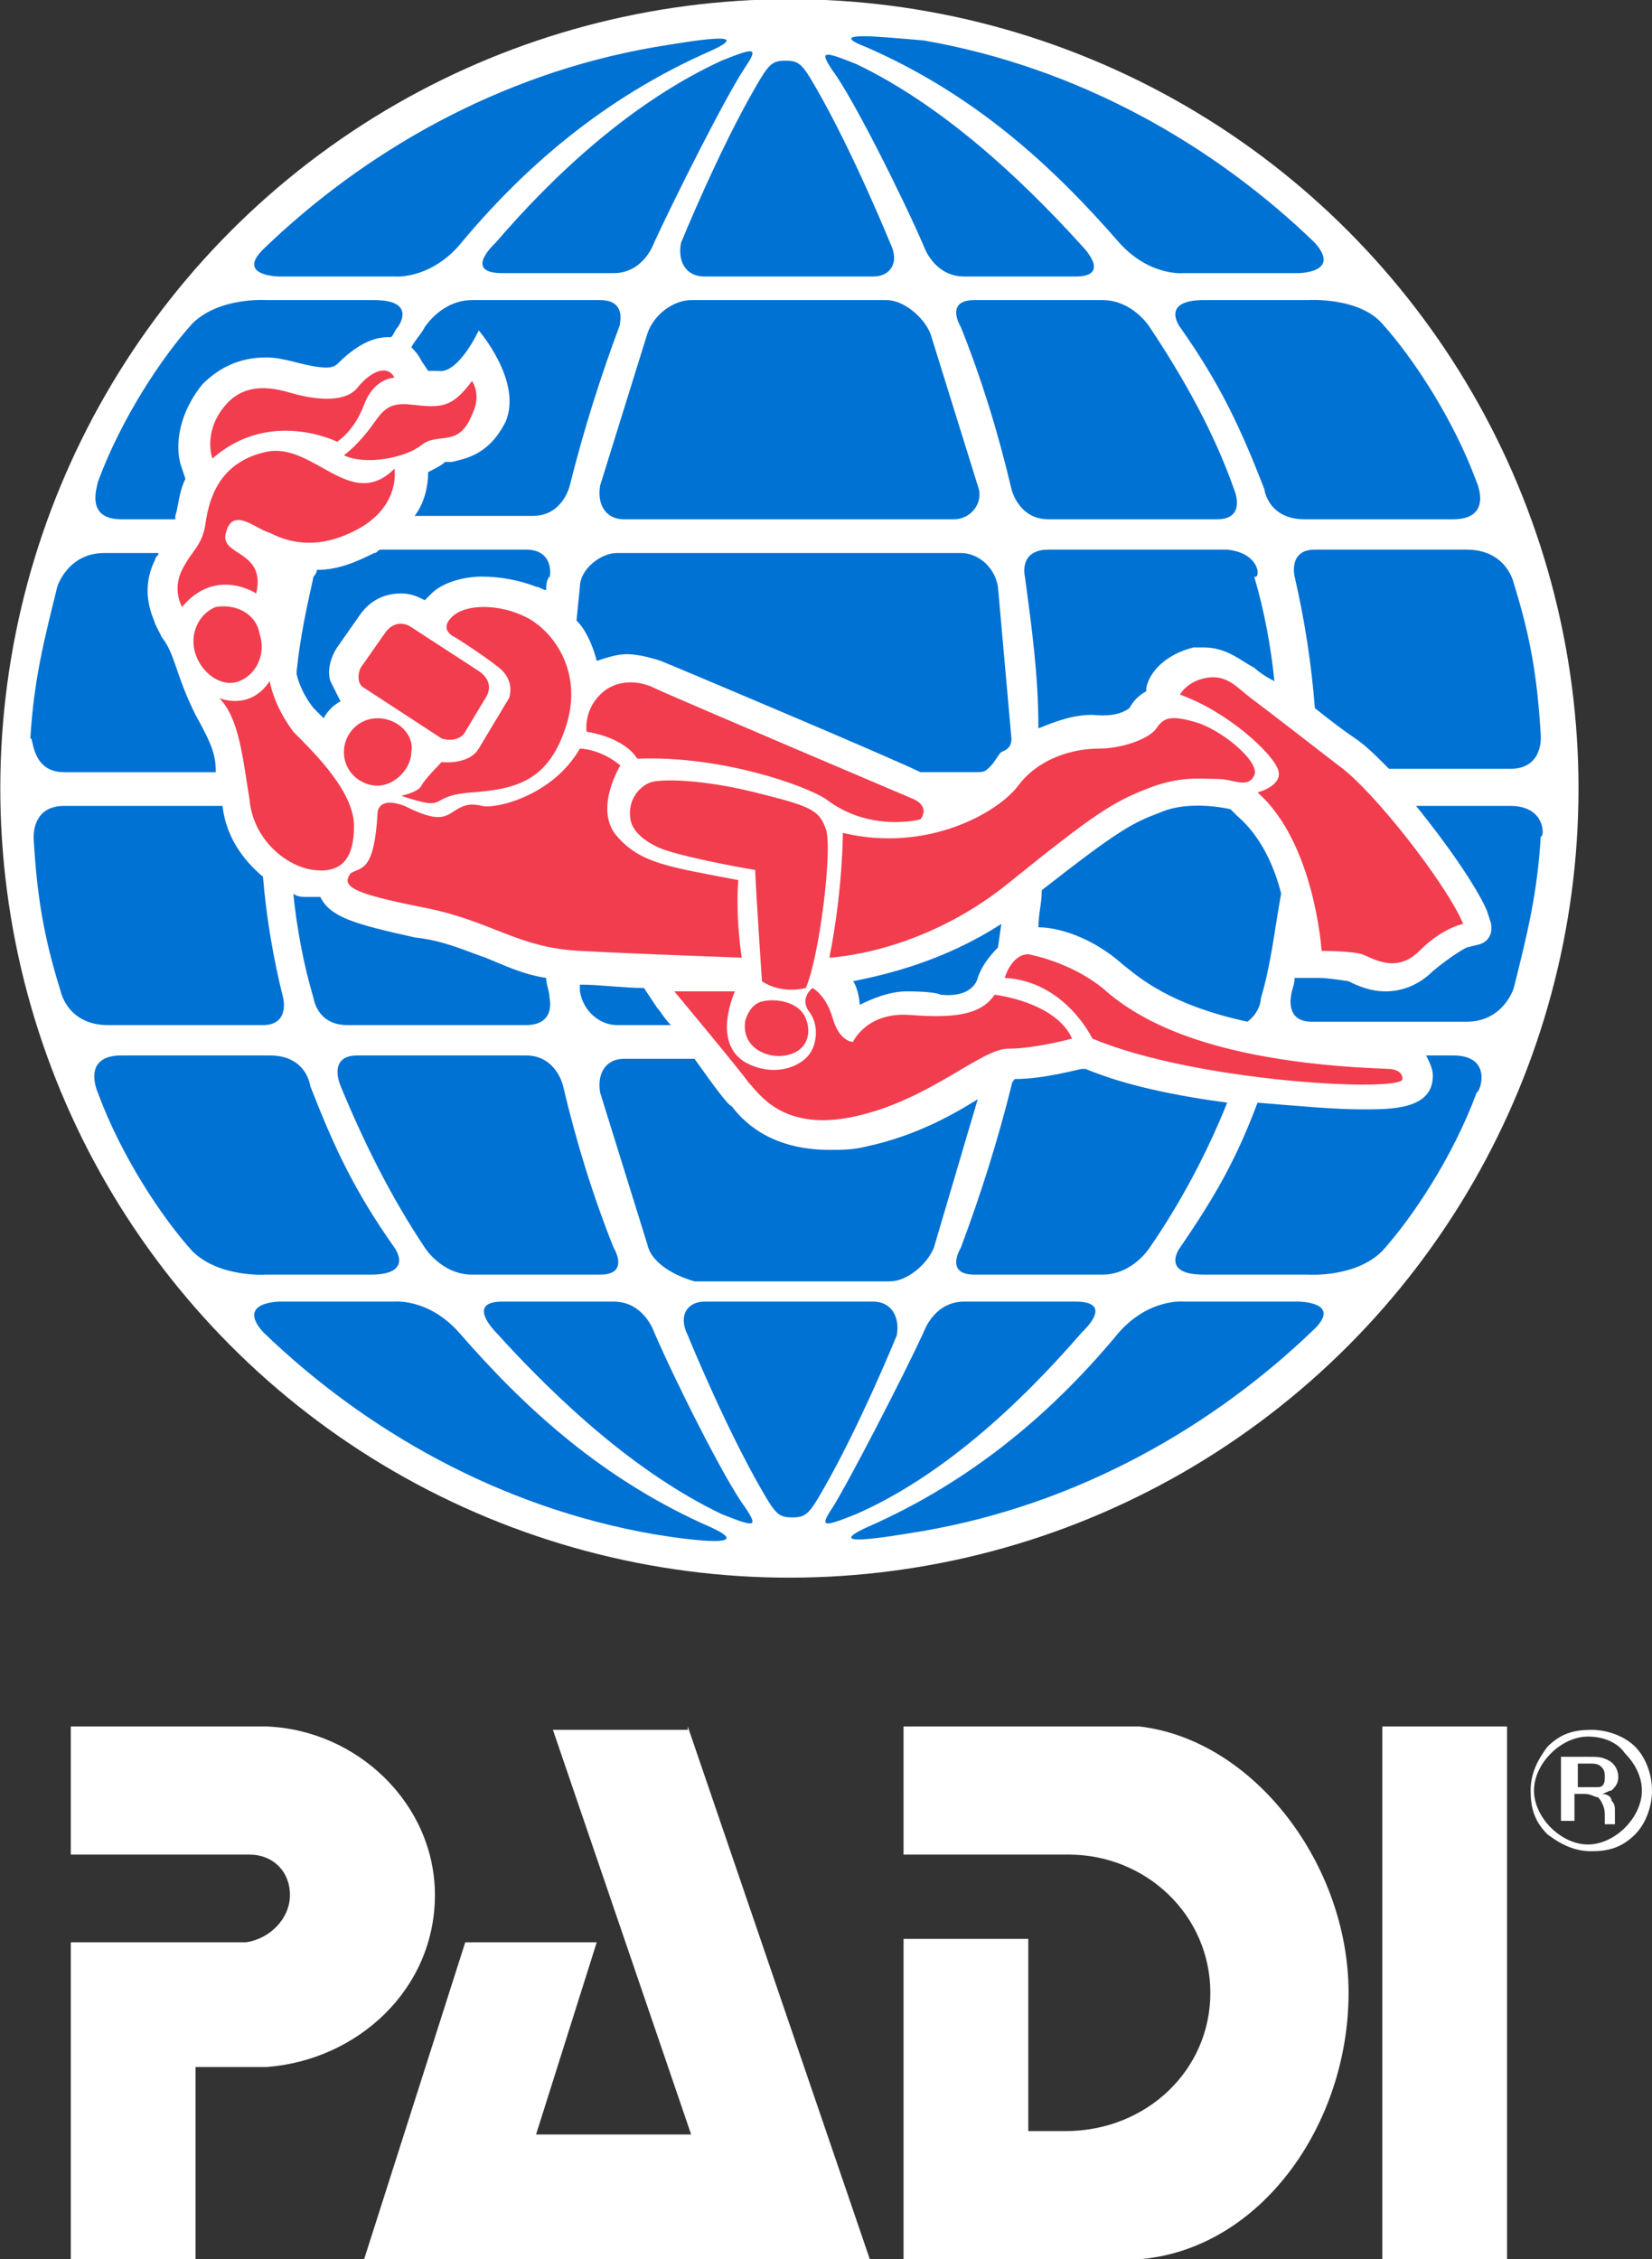
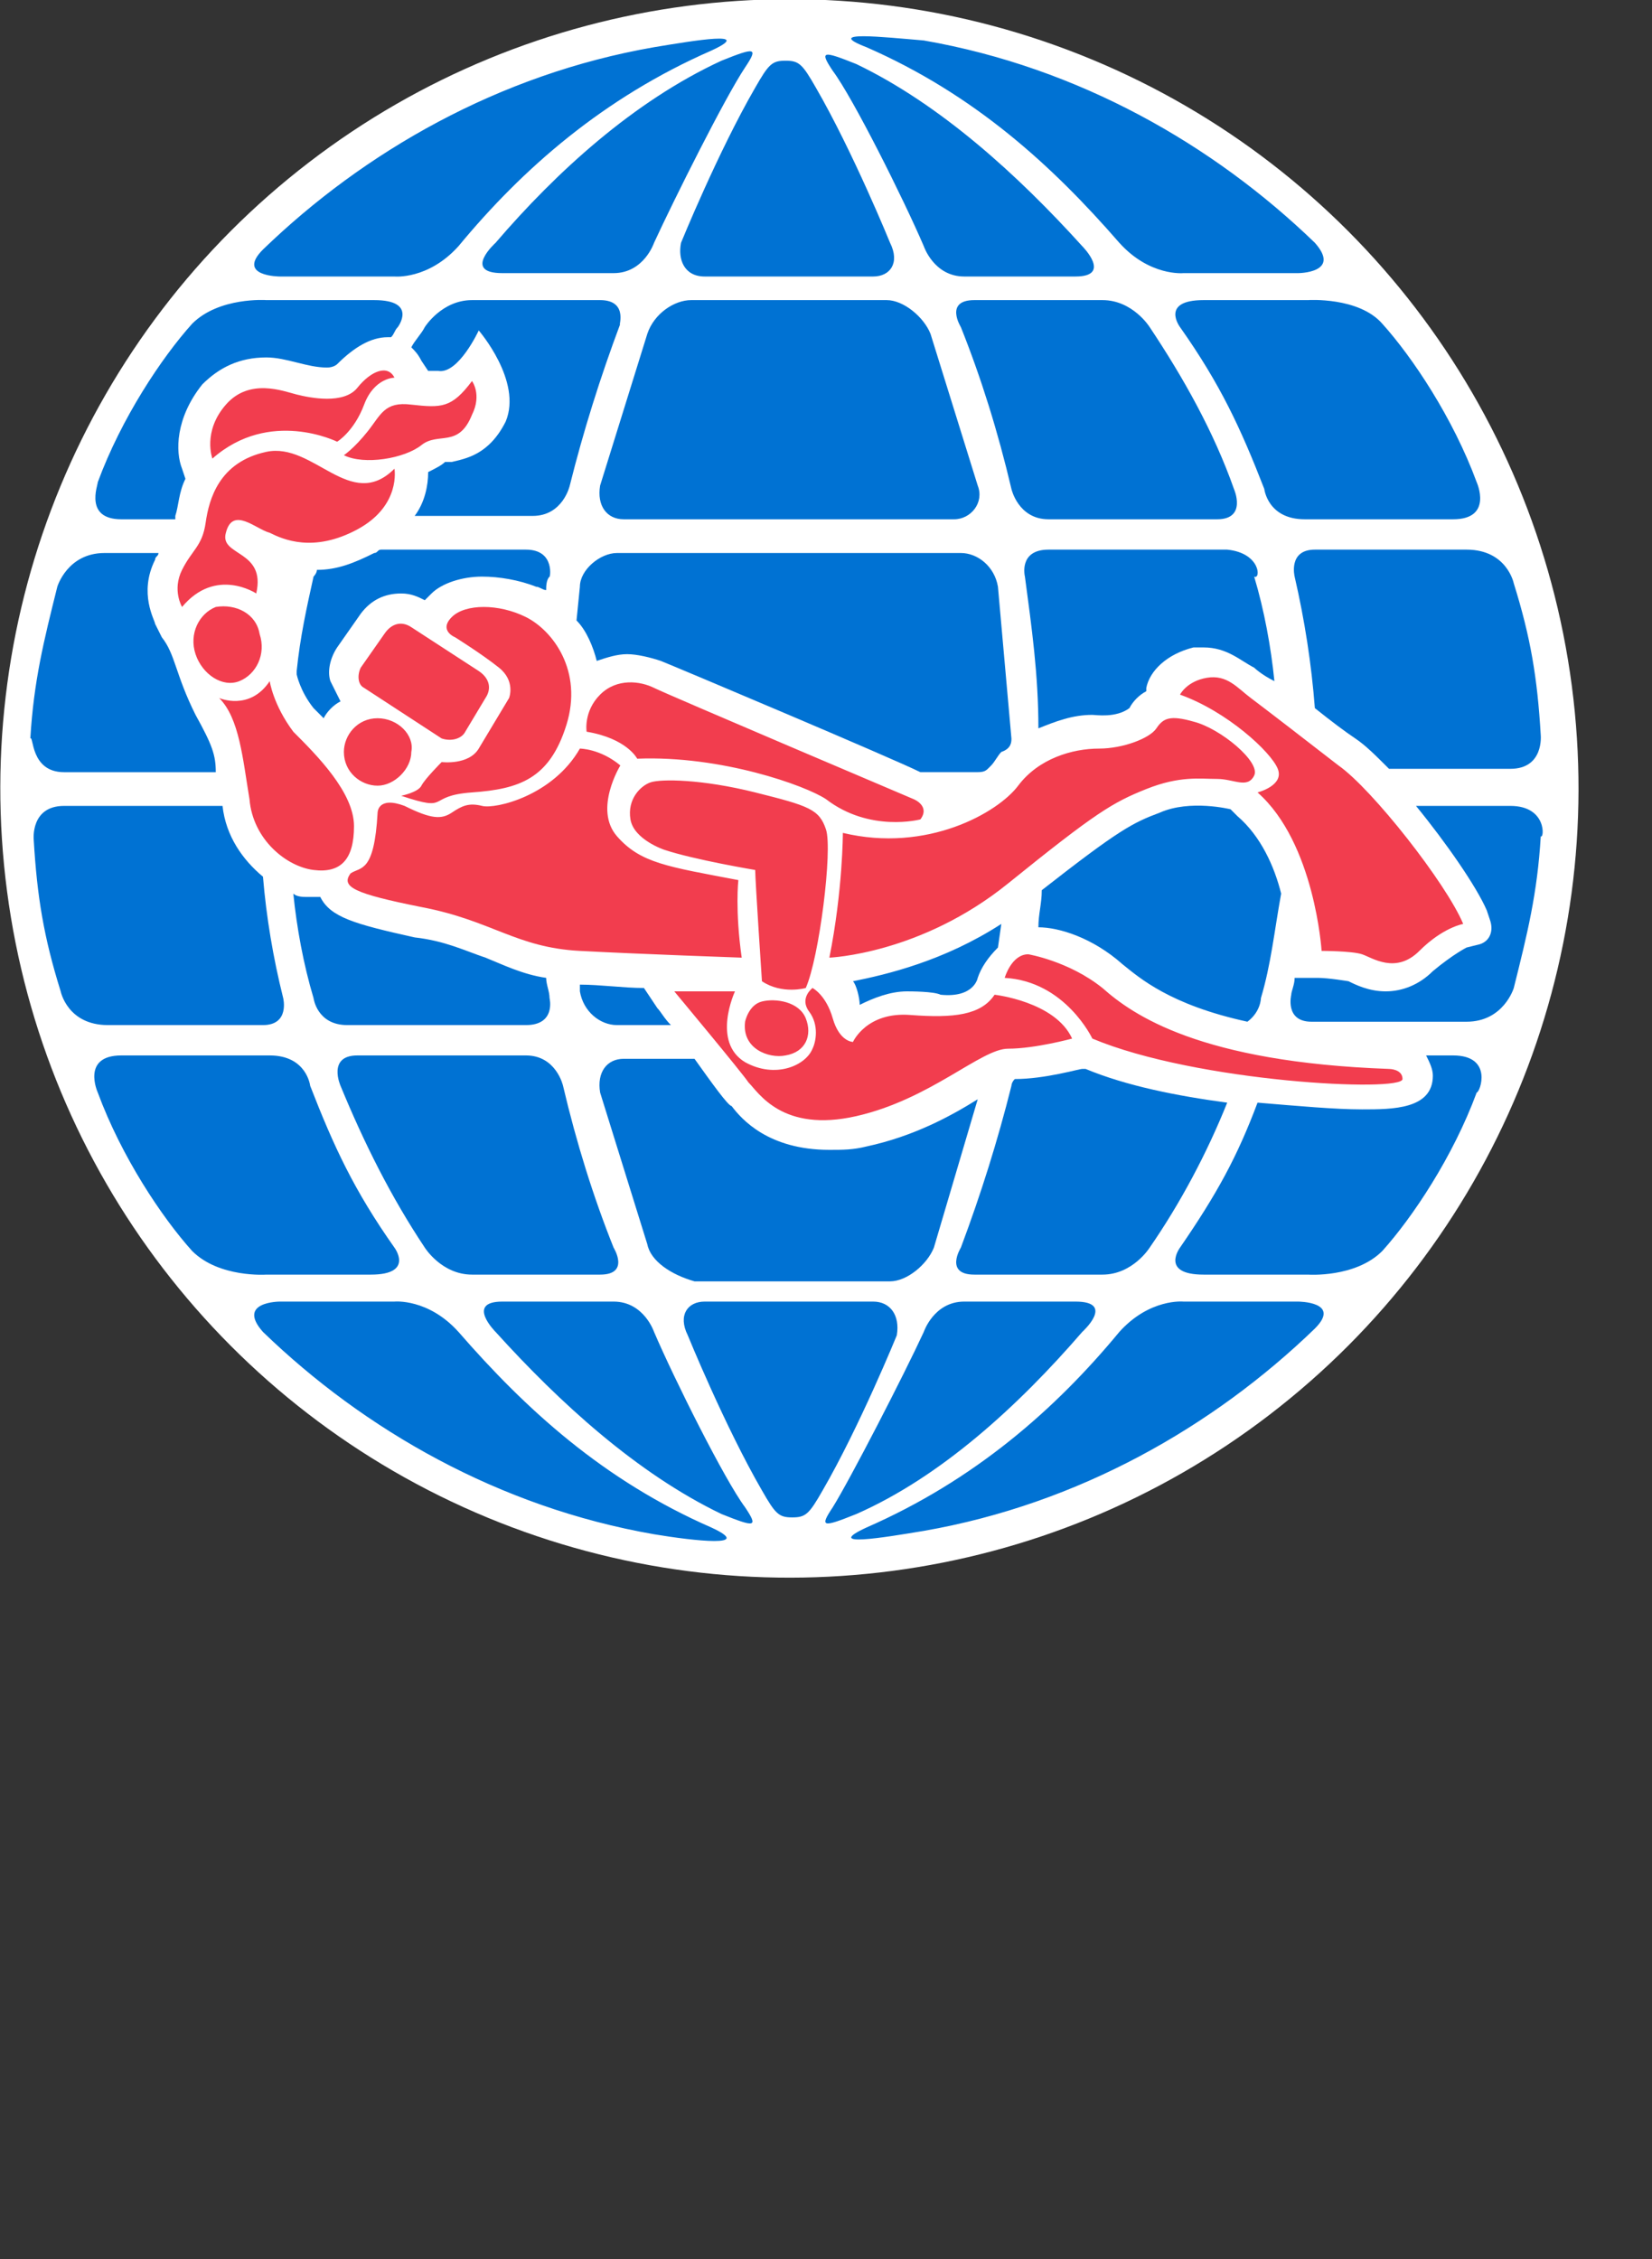
<svg xmlns="http://www.w3.org/2000/svg" version="1.1" id="Layer_1" x="0px" y="0px" viewBox="0 0 49 67" style="enable-background:new 0 0 49 67;" xml:space="preserve">
  <rect x="0" y="0" width="49" height="67" fill="#333333" stroke="none" />
  <style type="text/css">
	.st0{fill:#FFFFFF;}
	.st1{fill:#0072D3;}
	.st2{fill:#F23D4E;}
</style>
  <g id="Vert_x5F_Rev_x5F_Trap_x5F_RGB">
    <g>
      <ellipse transform="matrix(0.383 -0.924 0.924 0.383 -7.169 36.041)" class="st0" cx="23.4" cy="23.4" rx="23.4" ry="23.4" />
      <path class="st1" d="M19.2,36.9l-1.4-4.5c-0.1-0.6,0.2-1,0.7-1h2.1c0.5,0.7,1,1.4,1.1,1.4c0.3,0.4,1.1,1.3,2.9,1.3    c0.4,0,0.7,0,1.1-0.1c1.4-0.3,2.5-0.9,3.3-1.4l-1.3,4.4c-0.2,0.5-0.8,1-1.3,1h-5.8C19.9,37.8,19.3,37.4,19.2,36.9z M10.3,30.4h5.3    c0.9,0,0.7-0.8,0.7-0.8c0-0.2-0.1-0.4-0.1-0.6c-0.7-0.1-1.3-0.4-1.8-0.6c-0.6-0.2-1.2-0.5-2.1-0.6c-1.8-0.4-2.5-0.6-2.8-1.2    c0,0-0.3,0-0.4,0c-0.1,0-0.3,0-0.4-0.1c0.1,1,0.3,2.1,0.6,3.1C9.3,29.6,9.4,30.4,10.3,30.4z M12.6,37c0,0,0.5,0.8,1.4,0.8h3.8    c0.9,0,0.4-0.8,0.4-0.8c-0.6-1.5-1.1-3.1-1.5-4.8c0,0-0.2-0.9-1.1-0.9h-5c-0.9,0-0.5,0.9-0.5,0.9C10.8,33.9,11.6,35.5,12.6,37z     M36.4,16.3h-5.3c-0.9,0-0.7,0.8-0.7,0.8c0.2,1.5,0.4,2.9,0.4,4.5c0.5-0.2,1-0.4,1.6-0.4c0.1,0,0.7,0.1,1.1-0.2    c0.1-0.2,0.3-0.4,0.5-0.5l0-0.1c0.1-0.5,0.6-1,1.4-1.2c0.1,0,0.2,0,0.3,0c0.7,0,1.1,0.4,1.5,0.6c0,0,0.2,0.2,0.6,0.4    c-0.1-1-0.3-2.1-0.6-3.1C37.4,17.2,37.4,16.4,36.4,16.3z M28.9,37.8h3.8c0.9,0,1.4-0.8,1.4-0.8c0.9-1.3,1.7-2.8,2.3-4.3    c-1.5-0.2-3-0.5-4.2-1l-0.1,0c-0.1,0-1.1,0.3-2,0.3c0,0,0,0,0,0C30,32.1,30,32.2,30,32.2c-0.4,1.6-0.9,3.2-1.5,4.8    C28.5,37,28,37.8,28.9,37.8z M17.8,8.9H14c-0.9,0-1.4,0.8-1.4,0.8c-0.1,0.2-0.3,0.4-0.4,0.6c0.1,0.1,0.2,0.2,0.3,0.4l0.2,0.3    c0.1,0,0.2,0,0.3,0c0.6,0.1,1.2-1.2,1.2-1.2s1.3,1.5,0.8,2.7c-0.5,1-1.2,1.1-1.6,1.2c-0.1,0-0.2,0-0.2,0c-0.1,0.1-0.3,0.2-0.5,0.3    c0,0.4-0.1,0.9-0.4,1.3h3.5c0.9,0,1.1-0.9,1.1-0.9c0.4-1.6,0.9-3.2,1.5-4.8C18.3,9.8,18.7,8.9,17.8,8.9z M37.4,29.6    c0.3-1,0.4-2,0.6-3.1c-0.2-0.8-0.6-1.7-1.3-2.3L36.5,24c0,0-1.2-0.3-2.1,0.1c-0.8,0.3-1.2,0.5-3.5,2.3c0,0.4-0.1,0.7-0.1,1.1    c0.6,0,1.6,0.3,2.5,1.1c0.5,0.4,1.4,1.2,3.7,1.7C37.4,30,37.4,29.6,37.4,29.6z M38.8,8.9h-3.1c-1.3,0-0.7,0.8-0.7,0.8    c1.2,1.7,1.8,3,2.5,4.8c0,0,0.1,0.9,1.2,0.9h4.4c1.2,0,0.7-1.1,0.7-1.1c-0.7-1.9-1.9-3.7-2.8-4.7C40.3,8.8,38.8,8.9,38.8,8.9z     M15.6,16.3h-4.3c-0.1,0-0.1,0.1-0.2,0.1c-0.6,0.3-1.1,0.5-1.7,0.5c0,0.1-0.1,0.2-0.1,0.2c-0.2,0.9-0.4,1.8-0.5,2.8    c0,0.1,0,0.1,0,0.1c0,0,0.1,0.5,0.5,1c0.1,0.1,0.2,0.2,0.3,0.3c0.1-0.2,0.3-0.4,0.5-0.5c-0.1-0.2-0.2-0.4-0.3-0.6    c-0.1-0.3,0-0.7,0.2-1l0.7-1c0.3-0.4,0.7-0.6,1.2-0.6c0.3,0,0.5,0.1,0.7,0.2c0.1-0.1,0.1-0.1,0.2-0.2c0.3-0.3,0.9-0.5,1.5-0.5    c0.5,0,1.1,0.1,1.6,0.3c0.1,0,0.2,0.1,0.3,0.1c0-0.1,0-0.3,0.1-0.4C16.3,17.2,16.5,16.3,15.6,16.3z M26.3,8.9h-5.8    c-0.5,0-1.1,0.4-1.3,1l-1.4,4.5c-0.1,0.6,0.2,1,0.7,1h9.8c0.5,0,0.9-0.5,0.7-1l-1.4-4.5C27.4,9.4,26.8,8.9,26.3,8.9z M39,16.3    c-0.8,0-0.6,0.8-0.6,0.8c0.3,1.3,0.5,2.6,0.6,3.9c0.5,0.4,0.9,0.7,1.2,0.9c0.3,0.2,0.6,0.5,1,0.9h3.6c1,0,0.9-1,0.9-1    c-0.1-1.7-0.3-2.9-0.8-4.5c0,0-0.2-1-1.4-1H39z M25.3,29.1c0.1,0.1,0.2,0.5,0.2,0.7c0.4-0.2,0.9-0.4,1.4-0.4c0.1,0,0.8,0,1,0.1    c1,0.1,1.1-0.5,1.1-0.5c0.1-0.3,0.3-0.6,0.6-0.9l0.1-0.7C28,28.5,26.3,28.9,25.3,29.1z M41.3,31.7C41.3,31.7,41.3,31.7,41.3,31.7    C41.3,31.7,41.3,31.7,41.3,31.7C41.3,31.7,41.3,31.7,41.3,31.7z M36.1,15.4c0.9,0,0.5-0.9,0.5-0.9c-0.6-1.7-1.5-3.3-2.5-4.8    c0,0-0.5-0.8-1.4-0.8h-3.8c-0.9,0-0.4,0.8-0.4,0.8c0.6,1.5,1.1,3.1,1.5,4.8c0,0,0.2,0.9,1.1,0.9H36.1z M29.6,17.4    c-0.1-0.6-0.6-1-1.1-1H18.3c-0.5,0-1.1,0.5-1.1,1l-0.1,1c0.3,0.3,0.5,0.8,0.6,1.2c0.3-0.1,0.6-0.2,0.9-0.2h0c0.3,0,0.7,0.1,1,0.2    c0.5,0.2,6.9,2.9,7.7,3.3c0,0,0,0,0,0h1.6c0.2,0,0.3,0,0.4-0.1c0,0,0.1-0.1,0.1-0.1c0.1-0.1,0.2-0.3,0.3-0.4    C30,22.2,30,22,30,21.9L29.6,17.4z M18.3,30.4h1.6c-0.2-0.2-0.3-0.4-0.4-0.5l-0.4-0.6c-0.6,0-1.3-0.1-1.9-0.1l0,0.2    C17.3,30,17.8,30.4,18.3,30.4z M8.3,8.2h3.4c0,0,1,0.1,1.9-0.9c1.9-2.3,4.3-4.4,7.5-5.8c1.3-0.6-0.5-0.3-1.7-0.1    c-4.6,0.8-8.6,3.1-11.6,6C7,8.2,8.3,8.2,8.3,8.2z M32.1,39.5c0,0,1-0.9-0.2-0.9h-3.3c-0.9,0-1.2,0.9-1.2,0.9    c-0.6,1.3-2.2,4.4-2.7,5.2c-0.4,0.6-0.3,0.6,0.7,0.2C27.9,43.8,30.2,41.7,32.1,39.5z M25.9,38.6h-5c-0.5,0-0.8,0.4-0.5,1    c0,0,1.1,2.7,2.2,4.6c0.4,0.7,0.5,0.8,0.9,0.8s0.5-0.1,0.9-0.8c1.1-1.9,2.2-4.6,2.2-4.6C26.7,39,26.4,38.6,25.9,38.6z M19.4,39.5    c0,0-0.3-0.9-1.2-0.9h-3.3c-1.1,0-0.2,0.9-0.2,0.9c1.9,2.1,4.2,4.2,6.7,5.4c1,0.4,1.1,0.4,0.7-0.2C21.5,43.9,20,40.9,19.4,39.5z     M44.8,23.9h-2.8c0.9,1.1,1.8,2.4,2.1,3.1l0.1,0.3c0.1,0.3,0,0.6-0.3,0.7l-0.4,0.1c0,0-0.4,0.2-1,0.7c-0.4,0.4-0.9,0.6-1.4,0.6    c-0.5,0-0.9-0.2-1.1-0.3c0,0-0.6-0.1-0.9-0.1l-0.7,0c0,0.2-0.1,0.4-0.1,0.5c0,0-0.2,0.8,0.6,0.8h4.6c1.1,0,1.4-1,1.4-1    c0.4-1.6,0.7-2.8,0.8-4.5C45.8,24.9,45.9,23.9,44.8,23.9z M21.1,45.3c-3.2-1.4-5.5-3.5-7.5-5.8c-0.9-1-1.9-0.9-1.9-0.9H8.3    c0,0-1.3,0-0.5,0.9c3,2.9,7,5.2,11.6,6C20.6,45.7,22.4,45.9,21.1,45.3z M43.1,31.3h-0.8c0.1,0.2,0.2,0.4,0.2,0.6c0,1-1.2,1-2.1,1    c-0.8,0-1.9-0.1-3.1-0.2c-0.6,1.6-1.2,2.7-2.3,4.3c0,0-0.6,0.8,0.7,0.8h3.1c0,0,1.4,0.1,2.2-0.7c0.9-1,2.1-2.8,2.8-4.7    C43.9,32.4,44.3,31.3,43.1,31.3z M38.5,38.6h-3.4c0,0-1-0.1-1.9,0.9c-1.9,2.3-4.3,4.4-7.5,5.8c-1.3,0.6,0.5,0.3,1.7,0.1    c4.6-0.8,8.6-3.1,11.6-6C39.8,38.6,38.5,38.6,38.5,38.6z M20.9,8.2h5c0.5,0,0.8-0.4,0.5-1c0,0-1.1-2.7-2.2-4.6    c-0.4-0.7-0.5-0.8-0.9-0.8s-0.5,0.1-0.9,0.8c-1.1,1.9-2.2,4.6-2.2,4.6C20.1,7.7,20.3,8.2,20.9,8.2z M14.7,7.2c0,0-1,0.9,0.2,0.9    h3.3c0.9,0,1.2-0.9,1.2-0.9C20,5.9,21.5,2.9,22.1,2c0.4-0.6,0.3-0.6-0.7-0.2C18.8,3,16.5,5.1,14.7,7.2z M25.7,1.4    c3.2,1.4,5.5,3.5,7.5,5.8c0.9,1,1.9,0.9,1.9,0.9h3.4c0,0,1.3,0,0.5-0.9c-3-2.9-7-5.2-11.6-6C26.2,1.1,24.4,0.9,25.7,1.4z     M27.4,7.3c0,0,0.3,0.9,1.2,0.9h3.3c1.1,0,0.2-0.9,0.2-0.9c-1.9-2.1-4.2-4.2-6.7-5.4c-1-0.4-1.1-0.4-0.7,0.2    C25.3,2.9,26.8,5.9,27.4,7.3z M1.9,22.9h4.5c0-0.5-0.1-0.8-0.6-1.7c-0.6-1.2-0.6-1.8-1-2.3l-0.2-0.4c0-0.1-0.5-0.9,0-1.9    c0-0.1,0.1-0.1,0.1-0.2H3.1c-1.1,0-1.4,1-1.4,1c-0.4,1.6-0.7,2.8-0.8,4.5C1,21.8,0.9,22.9,1.9,22.9z M7.8,30.4    c0.8,0,0.6-0.8,0.6-0.8c-0.3-1.2-0.5-2.4-0.6-3.6c-0.6-0.5-1.1-1.2-1.2-2.1H1.9c-1,0-0.9,1-0.9,1c0.1,1.7,0.3,2.9,0.8,4.5    c0,0,0.2,1,1.4,1H7.8z M7.9,37.8H11c1.3,0,0.7-0.8,0.7-0.8c-1.2-1.7-1.8-3-2.5-4.8c0,0-0.1-0.9-1.2-0.9H3.6    c-1.2,0-0.7,1.1-0.7,1.1c0.7,1.9,1.9,3.7,2.8,4.7C6.5,37.9,7.9,37.8,7.9,37.8z M3.6,15.4h1.6c0,0,0-0.1,0-0.1    c0.1-0.3,0.1-0.7,0.3-1.1l-0.1-0.3c-0.2-0.5-0.2-1.5,0.6-2.5c0.5-0.5,1.1-0.8,1.9-0.8c0.6,0,1.2,0.3,1.8,0.3    c0.2,0,0.3-0.1,0.3-0.1c0.5-0.5,1-0.8,1.5-0.8c0,0,0,0,0.1,0c0.1-0.1,0.1-0.2,0.2-0.3c0,0,0.6-0.8-0.7-0.8H7.9    c0,0-1.4-0.1-2.2,0.7c-0.9,1-2.1,2.8-2.8,4.7C2.9,14.4,2.5,15.4,3.6,15.4z" />
      <path class="st2" d="M5.4,18c0,0-0.3-0.5,0-1.1c0.3-0.6,0.6-0.7,0.7-1.4c0.1-0.7,0.4-1.8,1.8-2.1s2.5,1.8,3.8,0.5    c0,0,0.2,1.1-1.1,1.8C9.3,16.4,8.4,16,8,15.8c-0.4-0.1-1.1-0.8-1.3,0c-0.2,0.7,1.2,0.5,0.9,1.8C7.6,17.6,6.4,16.8,5.4,18z     M10,13.1c0,0,0.5-0.3,0.8-1.1c0.3-0.8,0.9-0.8,0.9-0.8c-0.2-0.4-0.7-0.2-1.1,0.3c-0.4,0.5-1.4,0.3-1.8,0.2S7.4,11.2,6.7,12    s-0.4,1.6-0.4,1.6C8,12.1,10,13.1,10,13.1z M12.5,13.2c0.5-0.4,1.1,0.1,1.5-0.9c0.3-0.6,0-1,0-1c-0.6,0.8-0.9,0.8-1.8,0.7    c-0.8-0.1-0.9,0.3-1.3,0.8c-0.4,0.5-0.7,0.7-0.7,0.7C10.8,13.8,12,13.6,12.5,13.2z M6.4,18c-0.5,0.2-0.8,0.8-0.6,1.4    C6,20,6.6,20.4,7.1,20.2s0.8-0.8,0.6-1.4C7.6,18.2,7,17.9,6.4,18z M7.4,23.7c0.1,1.2,1.1,2,1.9,2.1c0.8,0.1,1.2-0.3,1.2-1.3    c0-1-1.1-2.1-1.8-2.8C8.1,20.9,8,20.2,8,20.2c-0.6,0.9-1.5,0.5-1.5,0.5C7.1,21.3,7.2,22.5,7.4,23.7z M11.2,21.3c-0.6,0-1,0.5-1,1    c0,0.6,0.5,1,1,1s1-0.5,1-1C12.3,21.8,11.8,21.3,11.2,21.3z M13.8,21.7l0.6-1c0.2-0.3,0.1-0.6-0.2-0.8l-2-1.3    c-0.3-0.2-0.6-0.1-0.8,0.2l-0.7,1c-0.1,0.2-0.1,0.5,0.1,0.6l2.3,1.5C13.4,22,13.7,21.9,13.8,21.7z M12.5,23.3    c-0.1,0.2-0.6,0.3-0.6,0.3c1.5,0.5,0.7,0,2.1-0.1s2.3-0.4,2.8-2c0.5-1.6-0.4-2.8-1.2-3.2s-1.8-0.4-2.2,0c-0.4,0.4,0.1,0.6,0.1,0.6    s0.8,0.5,1.3,0.9c0.5,0.4,0.3,0.9,0.3,0.9s-0.6,1-0.9,1.5c-0.3,0.5-1.1,0.4-1.1,0.4S12.6,23.1,12.5,23.3z M12.5,26.9    c2.1,0.4,2.8,1.2,4.7,1.3s4.8,0.2,4.8,0.2c-0.2-1.4-0.1-2.3-0.1-2.3c-2.1-0.4-2.9-0.5-3.6-1.3c-0.7-0.8,0.1-2.1,0.1-2.1    c-0.6-0.5-1.2-0.5-1.2-0.5c-0.8,1.4-2.5,1.8-2.9,1.7s-0.6,0-0.9,0.2s-0.6,0.2-1.4-0.2c-0.8-0.3-0.8,0.2-0.8,0.2    c-0.1,1.8-0.5,1.6-0.8,1.8C10.1,26.3,10.5,26.5,12.5,26.9z M24.5,23.7c1.3,1,2.8,0.6,2.8,0.6c0.3-0.4-0.2-0.6-0.2-0.6    s-7.3-3.1-7.7-3.3s-1.1-0.3-1.6,0.2s-0.4,1.1-0.4,1.1c1.2,0.2,1.5,0.8,1.5,0.8C21.4,22.4,23.9,23.3,24.5,23.7z M22.4,25.8    c0,0.3,0.2,3.3,0.2,3.3c0.6,0.4,1.3,0.2,1.3,0.2c0.4-0.9,0.8-4.1,0.6-4.7c-0.2-0.6-0.5-0.7-2.1-1.1s-2.8-0.4-3.1-0.3    c-0.3,0.1-0.7,0.5-0.6,1.1c0.1,0.6,1,0.9,1,0.9C20.6,25.5,22.4,25.8,22.4,25.8z M23.3,31.3c0.6-0.1,0.8-0.6,0.6-1.1    c-0.2-0.5-0.9-0.6-1.3-0.5c-0.4,0.1-0.5,0.6-0.5,0.6C22,31.1,22.8,31.4,23.3,31.3z M25,24.7c0,0,0,1.7-0.4,3.7    c0,0,2.7-0.1,5.3-2.2s3.1-2.4,4.1-2.8s1.6-0.3,2.1-0.3c0.5,0,0.9,0.3,1.1-0.1s-1-1.4-1.8-1.6c-0.7-0.2-0.9-0.1-1.1,0.2    s-1,0.6-1.7,0.6c-0.8,0-1.8,0.3-2.4,1.1S27.5,25.3,25,24.7z M37.9,22.8c0.2,0.5-0.6,0.7-0.6,0.7c1.7,1.5,1.9,4.7,1.9,4.7    s0.9,0,1.2,0.1c0.3,0.1,1,0.6,1.7-0.1s1.3-0.8,1.3-0.8c-0.5-1.2-2.7-4-3.7-4.7c-0.9-0.7-2.2-1.7-2.6-2c-0.4-0.3-0.7-0.7-1.3-0.6    S35,20.6,35,20.6C36.4,21.1,37.7,22.3,37.9,22.8z M22.2,32.1c0.3,0.3,1,1.5,3.2,1c2.2-0.5,3.7-2,4.5-2c0.8,0,1.9-0.3,1.9-0.3    c-0.5-1.1-2.3-1.3-2.3-1.3c-0.4,0.6-1.2,0.7-2.5,0.6s-1.7,0.8-1.7,0.8s-0.4,0-0.6-0.7c-0.2-0.7-0.6-0.9-0.6-0.9s-0.4,0.3-0.1,0.7    c0.3,0.4,0.2,0.9,0.1,1.1c-0.2,0.5-1.1,0.9-2,0.4c-1-0.6-0.3-2.1-0.3-2.1c-0.5,0-1.8,0-1.8,0S22,31.8,22.2,32.1z M32.4,30.8    c3.1,1.3,9.2,1.6,9.2,1.2c0-0.3-0.4-0.3-0.4-0.3c-5.6-0.2-7.6-1.6-8.5-2.4c-1-0.8-2.2-1-2.2-1C30,28.3,29.8,29,29.8,29    C31.6,29.1,32.4,30.8,32.4,30.8z" />
    </g>
-     <path class="st0" d="M20.4,51.2L25.8,67h-15l3-9.4c1.2,0,2.5,0,3.9,0l-1.8,5.7h4.6l-4.1-12H20.4z M47.1,51.5   c-0.4,0-0.8,0.2-1.1,0.5c-0.3,0.3-0.5,0.7-0.5,1.1c0,0.4,0.2,0.8,0.5,1.1c0.3,0.3,0.7,0.5,1.1,0.5c0.4,0,0.8-0.2,1.1-0.5   c0.3-0.3,0.5-0.7,0.5-1.1c0-0.4-0.2-0.8-0.5-1.1C48,51.7,47.6,51.5,47.1,51.5z M49,53.1c0,0.5-0.2,1-0.5,1.3   c-0.4,0.4-0.8,0.5-1.3,0.5c-0.5,0-0.9-0.2-1.3-0.5c-0.4-0.4-0.5-0.8-0.5-1.3c0-0.5,0.2-0.9,0.5-1.3c0.4-0.4,0.8-0.5,1.3-0.5   c0.5,0,1,0.2,1.3,0.5C48.8,52.1,49,52.6,49,53.1z M47.6,52.7c0-0.1,0-0.2-0.1-0.3c-0.1-0.1-0.2-0.1-0.4-0.1h-0.3v0.7h0.3   c0.2,0,0.3,0,0.3,0C47.6,53,47.6,52.8,47.6,52.7z M46.4,52.1h0.7c0.3,0,0.4,0,0.6,0.1c0.2,0.1,0.3,0.3,0.3,0.5   c0,0.2-0.1,0.3-0.2,0.4c-0.1,0-0.2,0.1-0.3,0.1c0.2,0,0.3,0.1,0.3,0.2c0.1,0.1,0.1,0.2,0.1,0.3v0.1c0,0,0,0.1,0,0.2   c0,0.1,0,0.1,0,0.1l0,0h-0.3c0,0,0,0,0,0c0,0,0,0,0,0l0-0.1v-0.2c0-0.2-0.1-0.4-0.2-0.5c-0.1,0-0.2-0.1-0.4-0.1h-0.3v0.8h-0.4V52.1   z M33.8,51.2h-7V55l4.9,0l0,0c2.3,0,4.2,1.8,4.2,4.1c0,2.3-1.9,4.1-4.3,4.1h-1.1v-5.7h-3.7V67h7c3.6-0.3,6.2-4,6.2-7.9   C40,55.3,37.2,51.6,33.8,51.2z M12.9,56.2c0-2.7-2.3-4.9-5-5h0h0c0,0-5.8,0-5.8,0V55h5.3c0.7,0,1.2,0.5,1.2,1.2   c0,0.7-0.6,1.3-1.3,1.4H2.1V67h3.7v-5.7l2.1,0C10.6,61.1,12.9,59,12.9,56.2z M44.7,67V51.2H41V67H44.7z" />
  </g>
</svg>